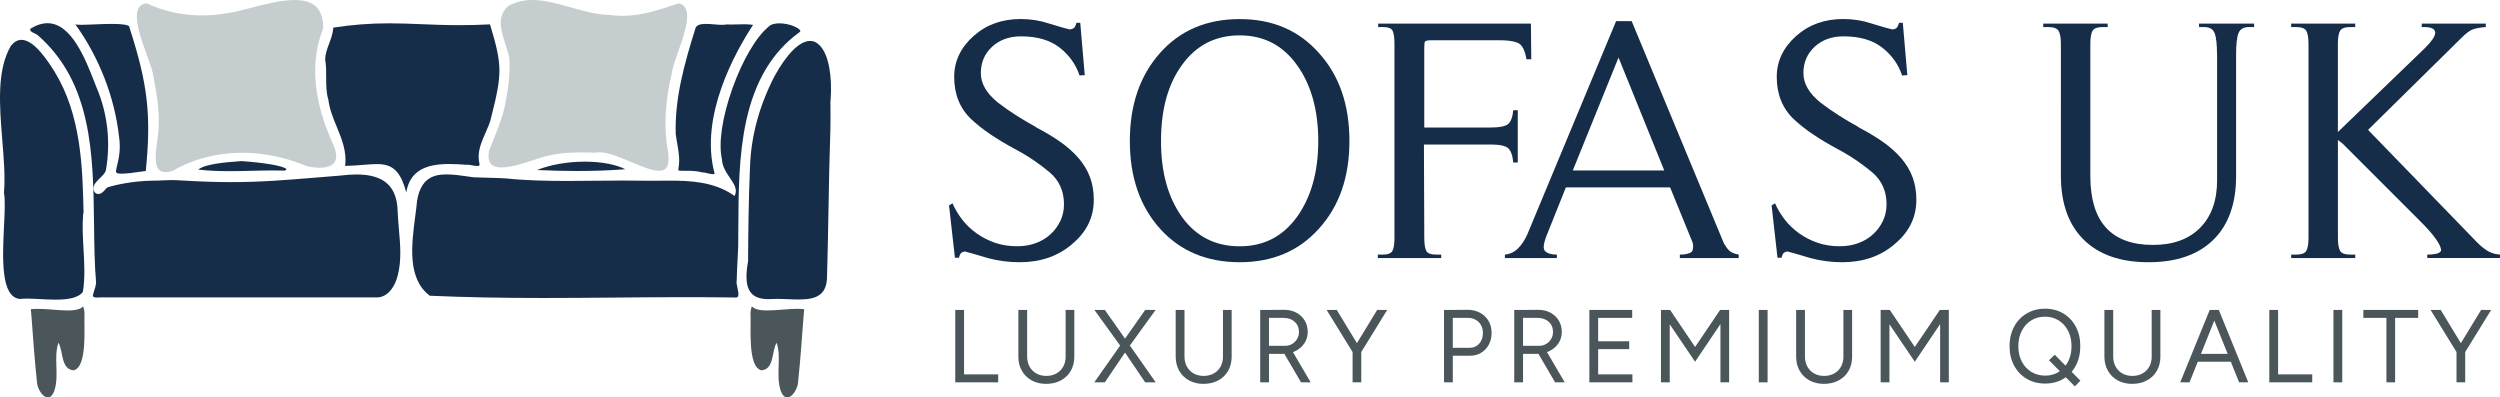
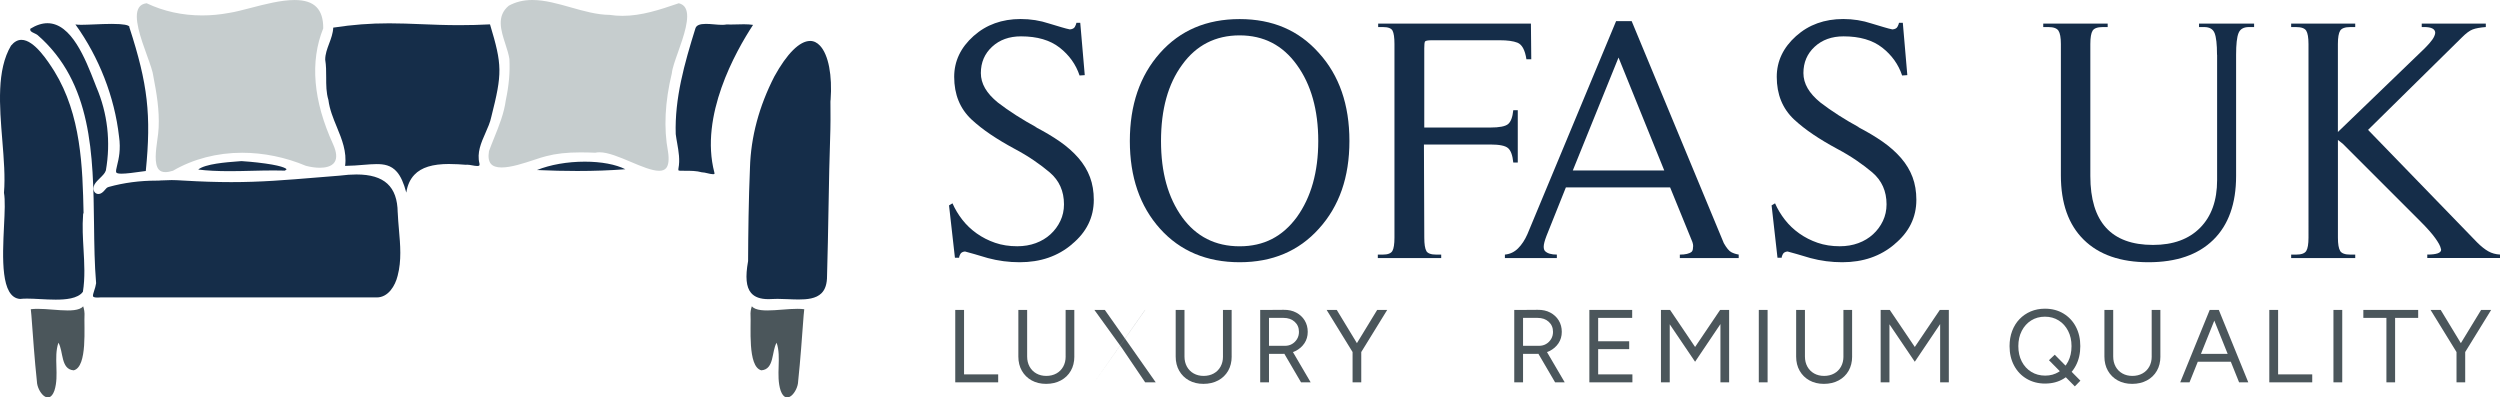
<svg xmlns="http://www.w3.org/2000/svg" viewBox="0 0 1128 179.33" data-sanitized-data-name="Layer 2" data-name="Layer 2" id="Layer_2">
  <defs>
    <style>
      .cls-1 {
        fill: #4b565b;
      }

      .cls-1, .cls-2, .cls-3 {
        stroke-width: 0px;
      }

      .cls-2 {
        fill: #152d49;
      }

      .cls-3 {
        fill: #c6cdce;
      }
    </style>
  </defs>
  <g data-sanitized-data-name="Layer 1" data-name="Layer 1" id="Layer_1-2">
    <g>
      <g>
        <g>
          <path d="m483.69,110.19c-6.36,5.42-14.22,8.13-23.6,8.13-4.9,0-9.69-.62-14.38-1.88-2.4-.73-4.43-1.33-6.09-1.8-1.67-.47-3.07-.86-4.22-1.17-1.04.1-1.75.5-2.11,1.17-.37.68-.55,1.23-.55,1.64h-1.88l-2.66-23.6,1.56-.94c1.14,2.61,2.63,5.08,4.45,7.42,1.82,2.34,3.99,4.4,6.49,6.17,2.5,1.77,5.26,3.18,8.28,4.22,3.02,1.04,6.35,1.56,10,1.56,3.02,0,5.81-.47,8.36-1.41,2.55-.94,4.77-2.27,6.64-3.99,1.88-1.72,3.36-3.72,4.45-6.02,1.09-2.29,1.64-4.79,1.64-7.5,0-5.94-2.14-10.73-6.41-14.38-2.08-1.77-4.45-3.57-7.11-5.39-2.66-1.82-5.65-3.62-8.99-5.39-3.86-2.08-7.37-4.19-10.55-6.33-3.18-2.13-6.07-4.4-8.67-6.8-5.21-4.9-7.81-11.3-7.81-19.22,0-7.08,2.92-13.23,8.75-18.44,5.73-5.1,12.81-7.66,21.25-7.66,4.48,0,8.75.68,12.81,2.03,2.08.63,3.91,1.17,5.47,1.64,1.56.47,2.86.81,3.91,1.02,1.15-.1,1.9-.49,2.27-1.17.36-.68.6-1.27.7-1.8h1.72l2.03,23.6-2.34.16c-1.67-5-4.66-9.19-8.99-12.58-4.33-3.38-10.13-5.08-17.42-5.08-5.31,0-9.67,1.56-13.05,4.69-3.39,3.13-5.08,7.09-5.08,11.88s2.55,9.12,7.66,13.28c5,3.86,10.94,7.66,17.82,11.41l-1.09-.47c4.27,2.19,8.05,4.43,11.33,6.72,3.28,2.29,6.07,4.77,8.36,7.42,2.29,2.66,4.01,5.52,5.16,8.59,1.15,3.07,1.72,6.49,1.72,10.24,0,7.92-3.28,14.59-9.84,20Z" class="cls-2" />
          <path d="m595.11,103.16c-9.06,10.11-20.99,15.16-35.79,15.16s-26.88-5.05-35.94-15.16c-9.06-10.1-13.6-23.29-13.6-39.54s4.53-29.48,13.6-39.69c9.06-10.21,21.04-15.32,35.94-15.32s26.72,5.11,35.79,15.32c9.17,10.11,13.75,23.34,13.75,39.69s-4.59,29.43-13.75,39.54Zm-10-73.92c-6.36-8.85-14.95-13.28-25.79-13.28s-19.59,4.43-25.94,13.28c-6.36,8.65-9.53,20.11-9.53,34.38s3.18,25.53,9.53,34.38c6.35,8.75,15,13.13,25.94,13.13s19.33-4.38,25.79-13.13c6.46-8.96,9.69-20.42,9.69-34.38s-3.23-25.52-9.69-34.38Z" class="cls-2" />
          <path d="m643.55,113.24c.62,1.09,2.13,1.64,4.53,1.64h2.19v1.56h-28.6v-1.56h2.19c2.29,0,3.75-.55,4.38-1.64.62-1.09.94-3.1.94-6.02V19.87c0-2.92-.29-4.92-.86-6.02-.57-1.09-2.01-1.64-4.3-1.64h-2.19v-1.56h68.92l.16,16.1h-2.19c-.62-4.17-1.98-6.67-4.06-7.5-1.88-.73-4.53-1.09-7.97-1.09h-30.63c-1.88,0-2.92.21-3.12.62-.21.42-.31,1.41-.31,2.97v35.79h29.85c4.06,0,6.72-.52,7.97-1.56,1.25-1.04,2.03-3.13,2.34-6.25h2.03v23.6h-2.03c-.31-3.23-1.09-5.39-2.34-6.49s-3.91-1.64-7.97-1.64h-30l.16,42.04c0,2.92.31,4.92.94,6.02Z" class="cls-2" />
          <path d="m784.51,116.44h-26.57v-1.56c2.5,0,4.27-.42,5.31-1.25.42-.42.62-1.04.62-1.88.21-.94,0-2.08-.62-3.44l-9.69-23.75h-47.04l-8.75,21.88c-.83,2.19-1.25,3.8-1.25,4.84,0,.94.21,1.62.62,2.03,1.04,1.04,2.81,1.56,5.31,1.56v1.56h-23.44v-1.56c2.29-.21,4.27-1.15,5.94-2.81s3.07-3.8,4.22-6.41l40.01-96.11h7.03l41.57,100.17c1.25,2.19,2.37,3.54,3.36,4.06.99.52,2.11.89,3.36,1.09v1.56Zm-54.23-90.48l-20.63,50.95h41.26l-20.63-50.95Z" class="cls-2" />
          <path d="m854.83,110.19c-6.36,5.42-14.22,8.13-23.6,8.13-4.9,0-9.69-.62-14.38-1.88-2.4-.73-4.43-1.33-6.09-1.8-1.67-.47-3.07-.86-4.22-1.17-1.04.1-1.75.5-2.11,1.17-.37.68-.55,1.23-.55,1.64h-1.88l-2.66-23.6,1.56-.94c1.14,2.61,2.63,5.08,4.45,7.42,1.82,2.34,3.99,4.4,6.49,6.17,2.5,1.77,5.26,3.18,8.28,4.22,3.02,1.04,6.35,1.56,10,1.56,3.02,0,5.81-.47,8.36-1.41,2.55-.94,4.77-2.27,6.64-3.99,1.88-1.72,3.36-3.72,4.45-6.02,1.09-2.29,1.64-4.79,1.64-7.5,0-5.94-2.14-10.73-6.41-14.38-2.08-1.77-4.45-3.57-7.11-5.39-2.66-1.82-5.65-3.62-8.99-5.39-3.86-2.08-7.37-4.19-10.55-6.33-3.18-2.13-6.07-4.4-8.67-6.8-5.21-4.9-7.81-11.3-7.81-19.22,0-7.08,2.92-13.23,8.75-18.44,5.73-5.1,12.81-7.66,21.25-7.66,4.48,0,8.75.68,12.81,2.03,2.08.63,3.91,1.17,5.47,1.64,1.56.47,2.86.81,3.91,1.02,1.15-.1,1.9-.49,2.27-1.17.36-.68.6-1.27.7-1.8h1.72l2.03,23.6-2.34.16c-1.67-5-4.66-9.19-8.99-12.58-4.33-3.38-10.13-5.08-17.42-5.08-5.31,0-9.67,1.56-13.05,4.69-3.39,3.13-5.08,7.09-5.08,11.88s2.55,9.12,7.66,13.28c5,3.86,10.94,7.66,17.82,11.41l-1.09-.47c4.27,2.19,8.05,4.43,11.33,6.72,3.28,2.29,6.07,4.77,8.36,7.42,2.29,2.66,4.01,5.52,5.16,8.59,1.15,3.07,1.72,6.49,1.72,10.24,0,7.92-3.28,14.59-9.84,20Z" class="cls-2" />
          <path d="m1000.32,24.71c0-4.69-.37-7.94-1.09-9.77-.73-1.82-2.29-2.73-4.69-2.73h-2.34v-1.56h24.85v1.56h-2.34c-2.4,0-3.96.91-4.69,2.73-.73,1.82-1.09,5.08-1.09,9.77v54.7c0,12.5-3.44,22.11-10.31,28.83s-16.62,10.08-29.22,10.08-22.35-3.38-29.22-10.16c-6.88-6.77-10.31-16.46-10.31-29.07V19.87c0-2.92-.37-4.92-1.09-6.02-.73-1.09-2.24-1.64-4.53-1.64h-2.34v-1.56h29.07v1.56h-2.19c-2.4,0-3.93.55-4.61,1.64-.68,1.09-1.02,3.1-1.02,6.02v59.54c0,20.73,9.43,31.1,28.29,31.1,9.06,0,16.15-2.58,21.25-7.74,5.1-5.16,7.66-12.32,7.66-21.49V24.71Z" class="cls-2" />
          <path d="m1055.88,113.24c.68,1.09,2.21,1.64,4.61,1.64h2.19v1.56h-28.91v-1.56h2.19c2.4,0,3.93-.55,4.61-1.64.68-1.09,1.02-3.1,1.02-6.02V19.87c0-2.92-.34-4.92-1.02-6.02-.68-1.09-2.21-1.64-4.61-1.64h-2.19v-1.56h28.91v1.56h-2.19c-2.4,0-3.93.55-4.61,1.64-.68,1.09-1.02,3.1-1.02,6.02v39.69l39.23-37.82c1.46-1.46,2.58-2.73,3.36-3.83s1.22-2.11,1.33-3.05c0-1.77-1.67-2.66-5-2.66h-1.09v-1.56h28.91v1.56c-2.61.21-4.59.57-5.94,1.09-1.36.52-2.97,1.72-4.84,3.59l-42.35,41.72,49.23,50.79c1.77,1.77,3.44,3.1,5,3.98,1.56.89,3.33,1.38,5.31,1.49v1.56h-32.82v-1.56c4.17,0,6.25-.73,6.25-2.19l-.16-.62c-.21-1.04-1.04-2.58-2.5-4.61-1.46-2.03-3.65-4.51-6.56-7.42l-35.16-35.16-2.19-1.72v44.07c0,2.92.34,4.92,1.02,6.02Z" class="cls-2" />
        </g>
        <g>
          <path d="m431.01,172.51v-32.67h3.97v32.67h-3.97Zm3.31,0v-3.59h16.06v3.59h-16.06Z" class="cls-1" />
          <path d="m459.48,160.88v-21.05h3.97v21.05h-3.97Zm12.51,12.32c-2.46,0-4.63-.52-6.51-1.56-1.88-1.04-3.35-2.49-4.41-4.34-1.06-1.85-1.59-3.99-1.59-6.42h3.97c0,1.71.37,3.23,1.1,4.55.73,1.32,1.75,2.35,3.06,3.08,1.31.73,2.8,1.1,4.48,1.1s3.23-.37,4.55-1.1c1.32-.73,2.35-1.76,3.08-3.08.73-1.32,1.1-2.84,1.1-4.55h3.92c0,2.43-.53,4.57-1.59,6.42-1.06,1.85-2.55,3.3-4.48,4.34-1.93,1.04-4.15,1.56-6.67,1.56Zm8.82-12.32v-21.05h3.92v21.05h-3.92Z" class="cls-1" />
-           <path d="m493.74,172.51l12.6-17.92,10.36-14.75h4.71l-12.42,17.18-10.5,15.5h-4.76Zm22.96,0l-10.5-15.5-12.42-17.18h4.71l10.36,14.7,12.6,17.97h-4.76Z" class="cls-1" />
+           <path d="m493.74,172.51l12.6-17.92,10.36-14.75h4.71h-4.76Zm22.96,0l-10.5-15.5-12.42-17.18h4.71l10.36,14.7,12.6,17.97h-4.76Z" class="cls-1" />
          <path d="m530.47,160.88v-21.05h3.97v21.05h-3.97Zm12.51,12.32c-2.46,0-4.63-.52-6.51-1.56-1.88-1.04-3.35-2.49-4.41-4.34-1.06-1.85-1.59-3.99-1.59-6.42h3.97c0,1.71.37,3.23,1.1,4.55.73,1.32,1.75,2.35,3.06,3.08,1.31.73,2.8,1.1,4.48,1.1s3.23-.37,4.55-1.1c1.32-.73,2.35-1.76,3.08-3.08.73-1.32,1.1-2.84,1.1-4.55h3.92c0,2.43-.53,4.57-1.59,6.42-1.06,1.85-2.55,3.3-4.48,4.34-1.93,1.04-4.15,1.56-6.67,1.56Zm8.82-12.32v-21.05h3.92v21.05h-3.92Z" class="cls-1" />
          <path d="m568.6,172.51v-32.67h3.97v32.67h-3.97Zm3.73-12.84v-3.64h7.47c1.18,0,2.24-.27,3.17-.82.93-.54,1.69-1.29,2.26-2.24.58-.95.86-2.03.86-3.24,0-1.87-.65-3.38-1.94-4.55s-2.96-1.75-5.02-1.75h-6.82v-3.59l6.91-.05c2.12-.03,3.99.38,5.62,1.24,1.63.86,2.91,2.04,3.83,3.55.92,1.51,1.38,3.23,1.38,5.16s-.5,3.64-1.49,5.13c-1,1.49-2.35,2.67-4.06,3.52-1.71.86-3.64,1.28-5.79,1.28h-6.39Zm14.7,12.84l-7.84-13.4,3.13-2.05,9.05,15.45h-4.34Z" class="cls-1" />
          <path d="m610.33,158.92l-11.76-19.09h4.57l10.59,17.46-3.41,1.63Zm-.05,13.58v-15.68h3.92v15.68h-3.92Zm3.87-13.58l-3.41-1.63,10.64-17.46h4.53l-11.76,19.09Z" class="cls-1" />
-           <path d="m651.54,172.51v-32.67h3.97v32.67h-3.97Zm3.73-12v-3.59h7.94c1.71,0,3.12-.62,4.22-1.87,1.1-1.24,1.66-2.86,1.66-4.85,0-1.34-.3-2.52-.89-3.55-.59-1.03-1.41-1.83-2.45-2.4-1.04-.58-2.25-.85-3.62-.82h-6.86v-3.59l6.91-.05c2.12,0,3.99.44,5.62,1.33,1.63.89,2.91,2.11,3.83,3.66.92,1.56,1.38,3.36,1.38,5.41s-.42,3.77-1.26,5.32-1.99,2.78-3.45,3.66c-1.46.89-3.16,1.33-5.09,1.33h-7.94Z" class="cls-1" />
          <path d="m683.23,172.51v-32.67h3.97v32.67h-3.97Zm3.73-12.84v-3.64h7.47c1.18,0,2.24-.27,3.17-.82.93-.54,1.69-1.29,2.26-2.24.58-.95.86-2.03.86-3.24,0-1.87-.65-3.38-1.94-4.55s-2.96-1.75-5.02-1.75h-6.82v-3.59l6.91-.05c2.12-.03,3.99.38,5.62,1.24,1.63.86,2.91,2.04,3.83,3.55.92,1.51,1.38,3.23,1.38,5.16s-.5,3.64-1.49,5.13c-1,1.49-2.35,2.67-4.06,3.52-1.71.86-3.64,1.28-5.79,1.28h-6.39Zm14.7,12.84l-7.84-13.4,3.13-2.05,9.05,15.45h-4.34Z" class="cls-1" />
          <path d="m717.12,172.51v-32.67h3.97v32.67h-3.97Zm3.5-29.08v-3.59h15.82v3.59h-15.82Zm0,14.1v-3.55h14.47v3.55h-14.47Zm0,14.98v-3.59h15.92v3.59h-15.92Z" class="cls-1" />
          <path d="m749.42,172.51v-32.67h3.97v32.67h-3.97Zm15.4-9.29l-14.75-21.8,1.59-.84,1.87-.75,13.21,19.56-1.91,3.83Zm0,0l-1.91-3.83,13.21-19.56,1.87.75,1.54.79-14.7,21.84Zm11.44,9.29v-32.67h3.92v32.67h-3.92Z" class="cls-1" />
          <path d="m793.57,172.51v-32.67h3.97v32.67h-3.97Z" class="cls-1" />
          <path d="m810.42,160.88v-21.05h3.97v21.05h-3.97Zm12.51,12.32c-2.46,0-4.63-.52-6.51-1.56-1.88-1.04-3.35-2.49-4.41-4.34-1.06-1.85-1.59-3.99-1.59-6.42h3.97c0,1.71.37,3.23,1.1,4.55.73,1.32,1.75,2.35,3.06,3.08,1.31.73,2.8,1.1,4.48,1.1s3.23-.37,4.55-1.1c1.32-.73,2.35-1.76,3.08-3.08.73-1.32,1.1-2.84,1.1-4.55h3.92c0,2.43-.53,4.57-1.59,6.42-1.06,1.85-2.55,3.3-4.48,4.34-1.93,1.04-4.15,1.56-6.67,1.56Zm8.82-12.32v-21.05h3.92v21.05h-3.92Z" class="cls-1" />
          <path d="m848.55,172.51v-32.67h3.97v32.67h-3.97Zm15.4-9.29l-14.75-21.8,1.59-.84,1.87-.75,13.21,19.56-1.91,3.83Zm0,0l-1.91-3.83,13.21-19.56,1.87.75,1.54.79-14.7,21.84Zm11.44,9.29v-32.67h3.92v32.67h-3.92Z" class="cls-1" />
          <path d="m922.81,173.07c-3.14,0-5.93-.72-8.36-2.15-2.43-1.43-4.33-3.42-5.69-5.97-1.37-2.55-2.05-5.48-2.05-8.77,0-2.49.39-4.77,1.17-6.84.78-2.07,1.88-3.85,3.31-5.34,1.43-1.49,3.12-2.65,5.06-3.48,1.94-.82,4.08-1.24,6.42-1.24,3.14,0,5.92.72,8.33,2.17,2.41,1.45,4.29,3.44,5.62,5.97,1.34,2.54,2.01,5.45,2.01,8.75s-.67,6.22-2.01,8.77c-1.34,2.55-3.2,4.54-5.58,5.97-2.38,1.43-5.13,2.15-8.24,2.15Zm0-3.59c2.3,0,4.35-.57,6.14-1.7,1.79-1.14,3.19-2.7,4.2-4.69,1.01-1.99,1.52-4.29,1.52-6.91s-.51-4.88-1.54-6.88c-1.03-2.01-2.44-3.58-4.25-4.71s-3.87-1.7-6.21-1.7-4.4.57-6.21,1.7c-1.81,1.14-3.22,2.71-4.25,4.71-1.03,2.01-1.54,4.3-1.54,6.88s.51,4.92,1.54,6.91c1.03,1.99,2.46,3.56,4.29,4.69s3.94,1.7,6.3,1.7Zm13.35,4.85l-11.67-11.81,2.61-2.47,11.58,11.71-2.52,2.57Z" class="cls-1" />
          <path d="m949.51,160.88v-21.05h3.97v21.05h-3.97Zm12.51,12.32c-2.46,0-4.63-.52-6.51-1.56-1.88-1.04-3.35-2.49-4.41-4.34-1.06-1.85-1.59-3.99-1.59-6.42h3.97c0,1.71.37,3.23,1.1,4.55.73,1.32,1.75,2.35,3.06,3.08,1.31.73,2.8,1.1,4.48,1.1s3.23-.37,4.55-1.1c1.32-.73,2.35-1.76,3.08-3.08.73-1.32,1.1-2.84,1.1-4.55h3.92c0,2.43-.53,4.57-1.59,6.42-1.06,1.85-2.55,3.3-4.48,4.34-1.93,1.04-4.15,1.56-6.67,1.56Zm8.82-12.32v-21.05h3.92v21.05h-3.92Z" class="cls-1" />
          <path d="m983.72,172.51l13.3-32.67h4.01l-13.12,32.67h-4.2Zm6.3-9.29v-3.55h18.16v3.55h-18.16Zm20.26,9.29l-13.12-32.67h3.97l13.3,32.67h-4.15Z" class="cls-1" />
          <path d="m1023.91,172.51v-32.67h3.97v32.67h-3.97Zm3.31,0v-3.59h16.06v3.59h-16.06Z" class="cls-1" />
          <path d="m1052.85,172.51v-32.67h3.97v32.67h-3.97Z" class="cls-1" />
          <path d="m1066.34,143.43v-3.59h24.74v3.59h-24.74Zm10.41,29.08v-29.96h3.92v29.96h-3.92Z" class="cls-1" />
          <path d="m1108.43,158.92l-11.76-19.09h4.57l10.59,17.46-3.41,1.63Zm-.05,13.58v-15.68h3.92v15.68h-3.92Zm3.87-13.58l-3.41-1.63,10.64-17.46h4.53l-11.76,19.09Z" class="cls-1" />
        </g>
      </g>
      <g>
        <g>
          <path d="m129.3,76.39s0,0,0,0c-.02-.07-.54-1.34-9.56-2.61-4.89-.69-9.85-1.04-10.78-1.09-.51.04-1.12.09-1.79.14-4.9.37-14.58,1.09-17.73,3.67,4.04.5,8.56.73,14.09.73,3.32,0,6.71-.08,10-.16,3.28-.08,6.67-.16,9.97-.16,1.83,0,3.48.02,5.06.07.65-.38.74-.61.74-.61Z" class="cls-2" />
          <path d="m282.15,76.36c-4.32-2.19-10.83-3.42-18.32-3.42-7.86,0-15.66,1.39-21.54,3.78,6.53.29,12.5.43,18.15.43,7.66,0,14.79-.26,21.71-.79Z" class="cls-2" />
          <path d="m69.21,34.54c1.42,7.35,2.77,15.19,2.37,23.08-.05,1.52-.31,3.43-.59,5.44-.67,4.87-1.51,10.94.64,13.41.69.8,1.68,1.19,3.01,1.19.96,0,2.11-.21,3.41-.63h0c9.13-5.31,19.92-8.11,31.22-8.11,9.65,0,19.58,2.04,28.74,5.89,2.21.58,4.37.88,6.27.88,2.3,0,5.33-.44,6.69-2.55,1.15-1.79.93-4.49-.66-8.02-9.01-19.7-10.51-37.31-4.47-52.32.05-4.27-.97-7.49-3.02-9.58C140.71,1.06,137.45.01,132.89.01c-6.12,0-13.43,1.91-19.88,3.59-3.61.94-7.01,1.83-9.69,2.23-4.02.75-8.09,1.13-12.09,1.13-8.96,0-17.4-1.85-25.08-5.5-1.64.21-2.78.86-3.49,2-2.62,4.17.86,13.81,3.66,21.56,1.43,3.95,2.66,7.36,2.89,9.51Z" class="cls-3" />
          <path d="m52.85,74.58c-.39,1.59-.69,2.84-.34,3.29.25.32,1.04.49,2.33.49,2.08,0,5.47-.42,10.94-1.2,2.53-25.23.91-39.24-7.37-64.72l-.05-.15.02-.16c0-.08,0-.14-.09-.23-.46-.51-2.19-1.12-7.8-1.12-2.55,0-5.42.12-7.94.23-2.19.09-4.26.18-5.85.18-1.21,0-2.04-.05-2.61-.16-.02,0-.04,0-.06,0,10.68,14.83,17.65,32.72,19.67,50.49.89,5.98-.15,10.23-.84,13.05Z" class="cls-2" />
          <path d="m304.9,60.58c.17,1.35.41,2.74.65,4.07.65,3.69,1.32,7.5.56,11.36-.11.64,0,.82.03.85.03.04.17.14.67.17.8.03,1.63.03,2.42.03,2.46,0,5,0,7.5.7.04,0,.07,0,.11,0,.63,0,1.45.2,2.32.4.92.22,1.86.44,2.56.44.41,0,.58-.08.62-.13.04-.05.08-.24-.02-.64-6.69-25.53,9.49-54.43,17.46-66.6-1.19-.19-2.51-.28-4.13-.28-.98,0-1.98.03-2.95.06-.98.03-1.99.06-2.99.06-.66,0-1.26-.01-1.82-.04-.57.12-1.25.18-2.07.18-1.09,0-2.27-.1-3.53-.21-1.26-.11-2.57-.22-3.77-.22-2.78,0-4.24.61-4.72,1.94-4.99,15.98-9.43,31.67-8.91,47.86Z" class="cls-2" />
          <path d="m229.84,26.64v.04s0,.04,0,.04c.31,5.89-.22,11.93-1.62,18.47-.8,5.98-3.04,11.51-5.2,16.86-.81,2-1.64,4.06-2.39,6.12-.44,2.62-.15,4.55.85,5.74.93,1.1,2.56,1.65,4.85,1.65,4.31,0,10.07-1.91,14.7-3.44,2.15-.71,4.01-1.33,5.42-1.66,4.43-1.16,9.36-1.7,15.51-1.7,2.34,0,4.66.07,6.63.15.57-.13,1.21-.2,1.89-.2,3.89,0,9.08,2.2,14.1,4.32,4.68,1.98,9.53,4.03,12.81,4.03,1.44,0,2.47-.39,3.15-1.18,1.13-1.31,1.42-3.86.86-7.54-1.97-10.5-1.39-22.37,1.74-35.3.21-2.24,1.41-5.6,2.79-9.49,2.5-7.05,5.61-15.82,3.33-19.93-.61-1.11-1.59-1.81-2.98-2.16l-.52.18c-7.98,2.71-16.24,5.51-24.9,5.51-1.95,0-3.88-.14-5.75-.43-5.79-.04-11.79-1.75-17.6-3.4C251.76,1.69,245.81,0,240.2,0c-3.99,0-7.47.84-10.65,2.58-5.61,4.67-3.53,11.08-1.53,17.28.77,2.37,1.49,4.61,1.83,6.79Z" class="cls-3" />
-           <path d="m332.41,126.29c.06-2.94.22-5.93.37-8.81.11-2.03.22-4.13.3-6.18.03-2.8.04-5.62.06-8.6.06-15.25.13-32.53,3.54-48.12,3.93-17.96,11.69-30.99,23.75-39.84l.03-.02.03-.02c.71-.41.64-.7.61-.79-.34-1.28-4.9-3.39-9.44-3.39-1.57,0-3.68.26-4.87,1.52l-.03.03-.04.03c-5.55,4.57-11.77,15.2-16.24,27.75-4.57,12.82-6.36,24.69-4.78,31.75v.07s.02.07.02.07c.12,3.36,1.99,6.11,3.63,8.53,1.68,2.48,3.27,4.82,2.44,7.25l-.32.92-.81-.55c-8.66-5.9-19.29-6.39-28.57-6.39-1.6,0-3.22.02-4.78.03-1.55.02-3.16.03-4.73.03s-2.88-.02-4.1-.05c-2.26-.04-4.63-.05-7.25-.05-4.23,0-8.54.05-12.7.09-4.17.05-8.47.09-12.71.09-9.51,0-16.82-.24-23.73-.78-4.01-.49-8.17-.59-12.19-.68-2.03-.05-4.12-.09-6.18-.19h-.03s-.03,0-.03,0c-.74-.1-1.49-.21-2.23-.32-3.32-.48-6.75-.98-9.82-.98-5.67,0-11.69,1.41-13.42,11.87-.21,2.25-.52,4.67-.86,7.22-1.63,12.49-3.67,28.01,6.6,35.65,15.51.69,31.75,1.02,51.09,1.02,10.56,0,21.24-.09,31.57-.18,10.58-.09,21.52-.19,32.6-.19,8.18,0,15.64.05,22.82.16.68-.05.87-.31.93-.39.5-.67.14-2.33-.17-3.8-.3-1.38-.58-2.69-.36-3.73Z" class="cls-2" />
          <path d="m365.5,18.48c-4.7,0-10.42,5.69-16.1,16-6.9,13.44-10.61,27.28-11.01,41.15-.63,14.98-.79,29.69-.85,42.11v.06s-.01.06-.01.06c-1.28,7.13-.86,11.66,1.33,14.27,1.61,1.92,4.19,2.85,7.9,2.85.58,0,1.2-.02,1.85-.07.68-.04,1.4-.06,2.22-.06,1.53,0,3.15.07,4.72.14,1.59.07,3.24.14,4.81.14,3.7,0,7.82-.34,10.31-2.84,1.69-1.7,2.51-4.26,2.49-7.84.3-10.05.48-20.26.66-30.14.21-11.83.43-24.07.85-36.07.08-2.83.06-5.71.04-8.5,0-1.24-.02-2.48-.02-3.72l.02-.74h.05c.82-11.33-.94-20.51-4.75-24.64-1.33-1.44-2.84-2.17-4.51-2.17Z" class="cls-2" />
          <path d="m202.72,74c2.64,0,5.37.18,7.48.35.17-.03.35-.04.56-.04.67,0,1.45.14,2.28.29.8.15,1.63.3,2.29.3.48,0,.81-.08.93-.23.12-.14.14-.43.08-.83-1.24-4.95.75-9.45,2.68-13.81,1.05-2.37,2.14-4.81,2.65-7.29,4.98-19.65,4.97-23.34-.58-41.75-4.63.24-9.13.36-13.74.36-6.34,0-11.89-.22-17.25-.44-4.93-.2-9.59-.39-14.49-.39-8.64,0-16.45.6-25.25,1.94-.12,2.57-1,4.93-1.86,7.22-.91,2.43-1.77,4.73-1.77,7.23.44,2.68.44,5.38.44,7.99,0,3.54,0,6.87,1,10.17l.02.06v.06c.53,4.2,2.17,8.21,3.77,12.08,2.27,5.52,4.61,11.21,3.74,17.58,3.09-.04,5.85-.27,8.3-.47,2.23-.18,4.15-.34,5.94-.34,3.18,0,6.49.43,9.15,3.52,1.71,1.99,3.07,4.96,4.23,9.34.51-3.34,1.71-5.98,3.63-8.02,3.16-3.34,8.16-4.89,15.75-4.89Z" class="cls-2" />
          <path d="m37.49,96.93l.05-.65h.17c-.44-20.89-1.07-44.45-13.19-64.12-2.7-4.25-9.01-14.19-14.84-14.18-1.71,0-3.25.86-4.71,2.62C-1.54,31.56-.23,47.68,1.04,63.27c.69,8.54,1.35,16.6.75,23.72.59,3.25.33,8.69.02,14.99-.69,14.38-1.56,32.26,7.26,32.91.86-.11,1.88-.16,3.12-.16,1.79,0,3.79.11,5.91.22,2.31.12,4.71.25,7.03.25,4.2,0,10.01-.37,12.28-3.56,1.02-6.28.64-12.84.28-19.19-.29-5.09-.6-10.36-.2-15.51Z" class="cls-2" />
          <path d="m179.44,95.85c-.14-11.69-6.05-17.13-18.6-17.13-2.27,0-4.75.17-7.6.53-3.44.27-6.67.54-9.73.79-15.02,1.24-25.88,2.13-39.17,2.13-6.62,0-13.69-.23-21.59-.7-2.41-.14-3.74-.22-5.33-.22-1.27,0-2.68.05-5.06.17l-.81.08h-1c-7.49,0-14.71.96-21.48,2.84-.82.23-1.19.67-1.65,1.24-.21.26-.43.52-.7.78-.94.97-1.79,1.17-2.34,1.17-.77,0-1.44-.39-1.85-1.07-.54-.92-.48-2.15.17-3.34.61-1,1.52-1.9,2.41-2.76,1.11-1.09,2.27-2.21,2.66-3.45,2.26-12.82.78-25.84-4.31-37.68-.23-.58-.47-1.19-.71-1.82-4.18-10.73-10.49-26.94-21.34-26.94-2.44,0-5.04.84-7.74,2.51-.16,1.05.42,1.36,1.71,1.97.51.24,1.04.49,1.54.84l.03.02.03.03c24.66,21.47,25.06,53.99,25.45,85.43.11,9.24.22,17.98.93,26.4v.08s0,.08,0,.08c-.16,1.18-.53,2.3-.85,3.28-.37,1.12-.76,2.29-.46,2.7.12.17.53.45,1.91.45.37,0,.8-.02,1.27-.06h.03s.03,0,.03,0h43.06s33.18,0,33.18,0h48.46c5.2,0,8.33-5.27,9.43-9.8,1.81-6.84,1.19-13.9.59-20.72-.22-2.55-.45-5.19-.56-7.83Z" class="cls-2" />
        </g>
        <path d="m338.63,141.55c.36,5.72-1.46,23.9,4.88,25.54,5.94-.42,4.59-8.59,6.9-12.46,2.28,6.67-.45,14.65,1.81,21.6,2.55,7.13,7.81.36,7.9-4.14,1.06-9.93,1.73-19.91,2.49-29.87.1-1.15.27-2.7.27-2.7-7.54-.96-20.23,2.57-23.66-1.31,0,0-.57,1.51-.61,3.34Z" class="cls-1" />
        <path d="m37.55,138.21c-3.42,3.88-16.12.35-23.66,1.31,0,0,.17,1.55.27,2.7.76,9.96,1.42,19.94,2.49,29.87.09,4.5,5.36,11.27,7.9,4.14,2.26-6.95-.47-14.93,1.81-21.6,2.31,3.86.97,12.03,6.9,12.46,6.35-1.64,4.53-19.82,4.88-25.54-.04-1.84-.61-3.34-.61-3.34Z" class="cls-1" />
      </g>
    </g>
  </g>
</svg>